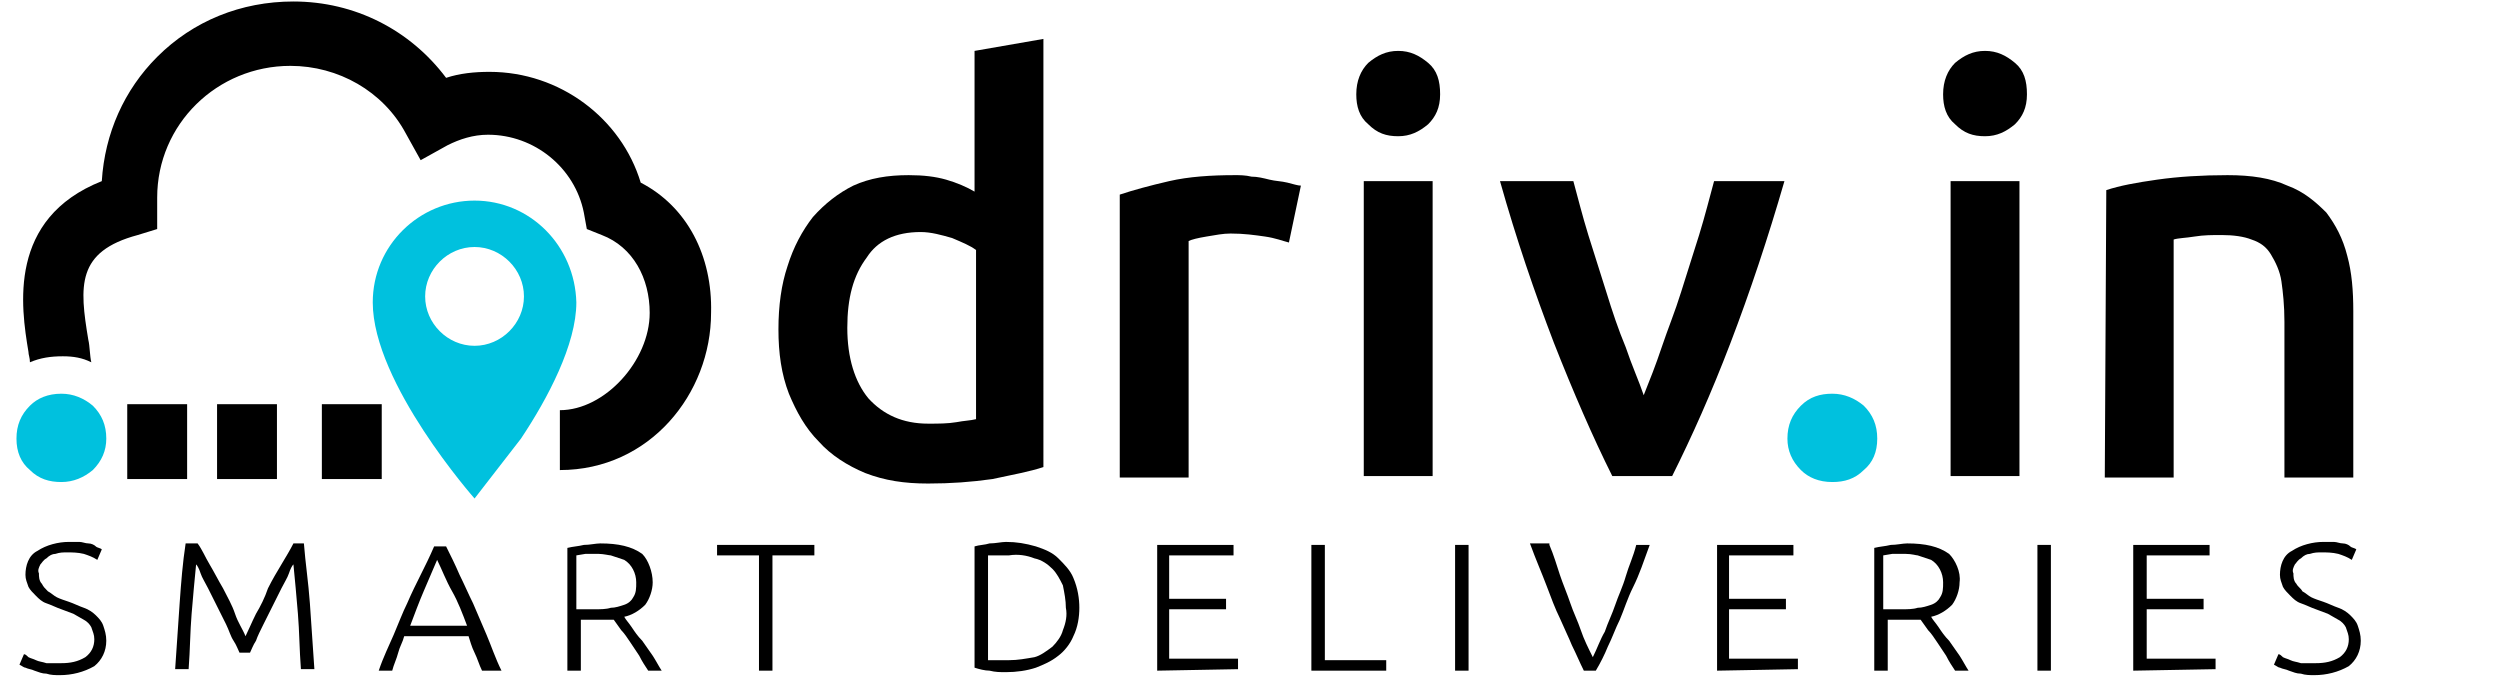
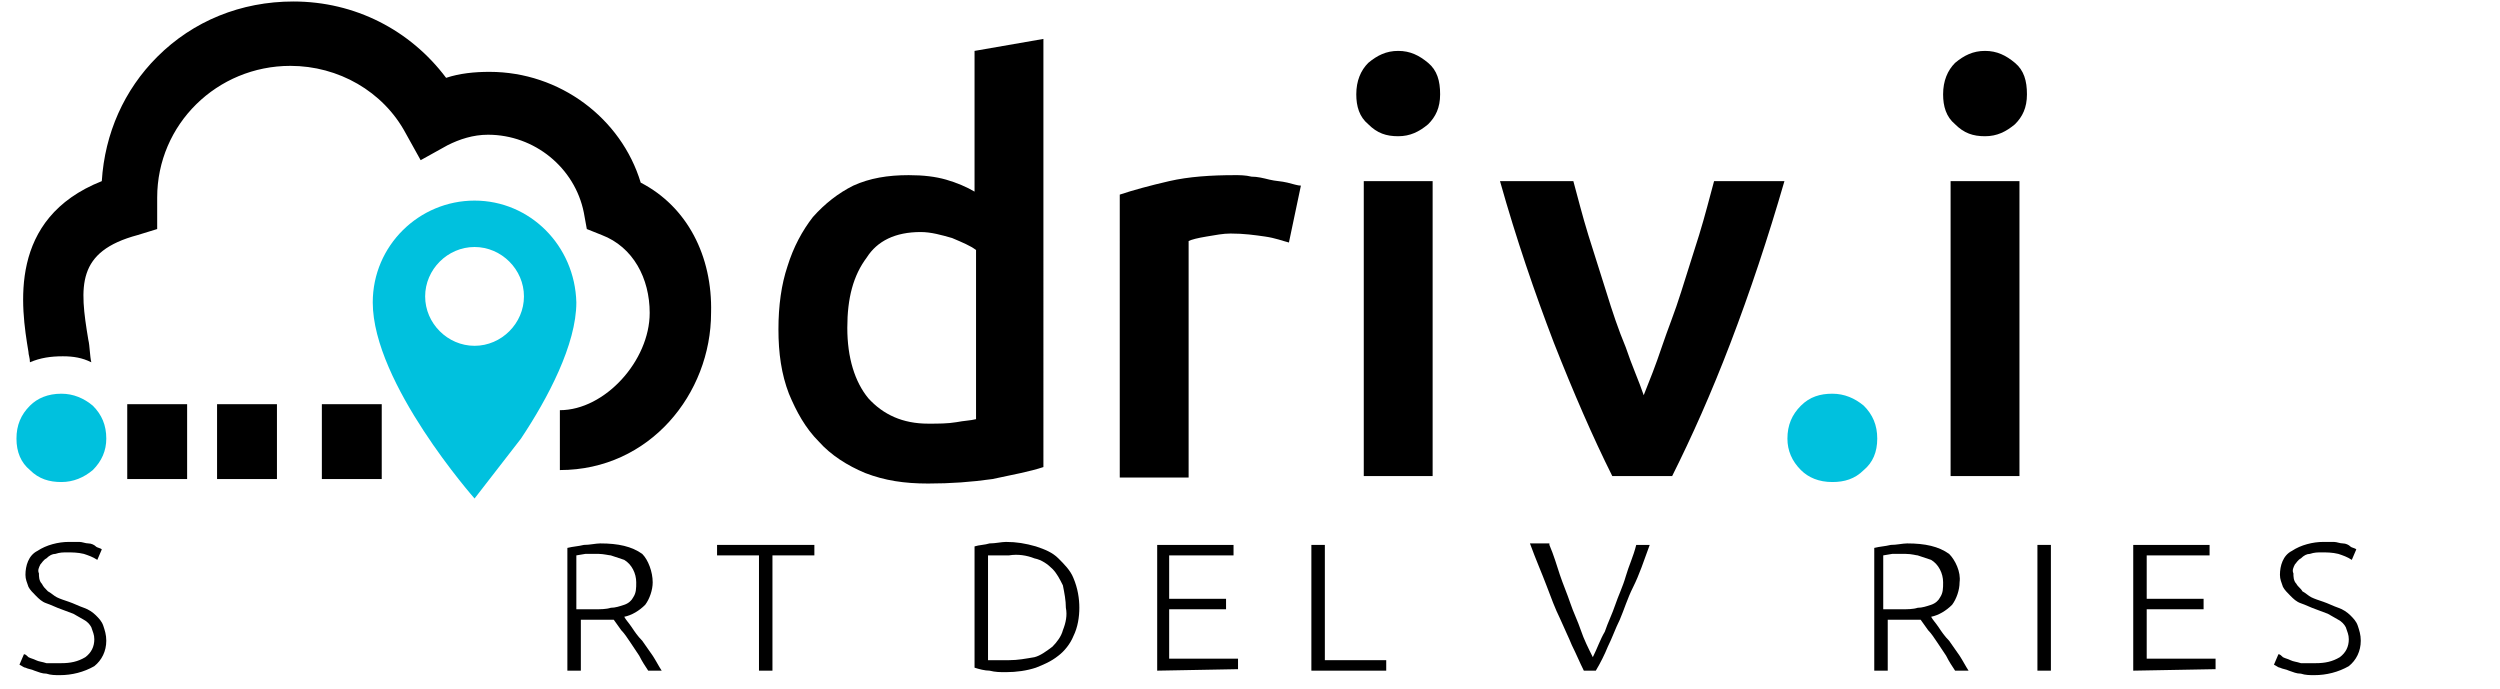
<svg xmlns="http://www.w3.org/2000/svg" version="1.1" id="Layer_1" x="0px" y="0px" viewBox="-316 1478 167 46" enable-background="new -316 1478 167 46" xml:space="preserve">
  <g>
    <g>
      <g>
        <path d="M-246.3,1509.2c-0.9,0.3-2,0.5-3.4,0.8c-1.4,0.2-2.8,0.3-4.3,0.3c-1.6,0-2.9-0.2-4.2-0.7c-1.2-0.5-2.3-1.2-3.1-2.1     c-0.9-0.9-1.5-2-2-3.2c-0.5-1.3-0.7-2.7-0.7-4.3c0-1.6,0.2-3,0.6-4.2c0.4-1.3,1-2.4,1.7-3.3c0.8-0.9,1.7-1.6,2.7-2.1     c1.1-0.5,2.3-0.7,3.7-0.7c1,0,1.8,0.1,2.5,0.3c0.7,0.2,1.4,0.5,1.9,0.8v-9.4l4.6-0.8L-246.3,1509.2L-246.3,1509.2z      M-259.4,1499.9c0,2,0.5,3.6,1.4,4.7c1,1.1,2.3,1.7,4,1.7c0.7,0,1.3,0,1.9-0.1c0.5-0.1,0.9-0.1,1.3-0.2v-11.3     c-0.4-0.3-0.9-0.5-1.6-0.8c-0.7-0.2-1.4-0.4-2.1-0.4c-1.7,0-2.9,0.6-3.6,1.7C-259,1496.4-259.4,1497.9-259.4,1499.9z" />
      </g>
    </g>
    <path d="M-229.9,1494.2c-0.4-0.1-0.9-0.3-1.6-0.4c-0.7-0.1-1.4-0.2-2.3-0.2c-0.5,0-1,0.1-1.6,0.2c-0.6,0.1-1,0.2-1.2,0.3v15.8h-4.6   V1491c0.9-0.3,2-0.6,3.3-0.9c1.3-0.3,2.8-0.4,4.4-0.4c0.3,0,0.7,0,1.1,0.1c0.4,0,0.8,0.1,1.2,0.2c0.4,0.1,0.8,0.1,1.2,0.2   c0.4,0.1,0.7,0.2,0.9,0.2L-229.9,1494.2z" />
    <path d="M-219.8,1484.3c0,0.9-0.3,1.5-0.8,2c-0.6,0.5-1.2,0.8-2,0.8c-0.8,0-1.4-0.2-2-0.8c-0.6-0.5-0.8-1.2-0.8-2   c0-0.9,0.3-1.6,0.8-2.1c0.6-0.5,1.2-0.8,2-0.8c0.8,0,1.4,0.3,2,0.8S-219.8,1483.4-219.8,1484.3z M-220.3,1509.8h-4.6v-19.7h4.6   V1509.8z" />
    <path d="M-208.3,1509.8c-1.3-2.6-2.6-5.6-3.9-8.9c-1.3-3.4-2.5-6.9-3.6-10.8h4.9c0.3,1.1,0.6,2.3,1,3.6c0.4,1.3,0.8,2.5,1.2,3.8   c0.4,1.3,0.8,2.5,1.3,3.7c0.4,1.2,0.9,2.3,1.2,3.2c0.4-1,0.8-2,1.2-3.2c0.4-1.2,0.9-2.4,1.3-3.7c0.4-1.3,0.8-2.5,1.2-3.8   c0.4-1.3,0.7-2.5,1-3.6h4.7c-1.1,3.8-2.3,7.4-3.6,10.8s-2.6,6.3-3.9,8.9H-208.3z" />
    <path fill="#00C1DE" d="M-190.6,1507.3c0,0.9-0.3,1.6-0.9,2.1c-0.6,0.6-1.3,0.8-2.1,0.8c-0.9,0-1.6-0.3-2.1-0.8   c-0.6-0.6-0.9-1.3-0.9-2.1c0-0.9,0.3-1.6,0.9-2.2c0.6-0.6,1.3-0.8,2.1-0.8c0.8,0,1.5,0.3,2.1,0.8   C-190.9,1505.7-190.6,1506.4-190.6,1507.3z" />
    <path d="M-180.6,1484.3c0,0.9-0.3,1.5-0.8,2c-0.6,0.5-1.2,0.8-2,0.8c-0.8,0-1.4-0.2-2-0.8c-0.6-0.5-0.8-1.2-0.8-2   c0-0.9,0.3-1.6,0.8-2.1c0.6-0.5,1.2-0.8,2-0.8c0.8,0,1.4,0.3,2,0.8S-180.6,1483.4-180.6,1484.3z M-181.1,1509.8h-4.6v-19.7h4.6   V1509.8z" />
-     <path d="M-175.3,1490.7c0.9-0.3,2-0.5,3.4-0.7c1.4-0.2,3-0.3,4.7-0.3c1.6,0,2.9,0.2,4,0.7c1.1,0.4,1.9,1.1,2.6,1.8   c0.6,0.8,1.1,1.7,1.4,2.9c0.3,1.1,0.4,2.3,0.4,3.7v11.1h-4.6v-10.4c0-1.1-0.1-2-0.2-2.7c-0.1-0.7-0.4-1.3-0.7-1.8   c-0.3-0.5-0.7-0.8-1.3-1c-0.5-0.2-1.2-0.3-2-0.3c-0.6,0-1.2,0-1.8,0.1c-0.6,0.1-1.1,0.1-1.4,0.2v15.9h-4.6L-175.3,1490.7   L-175.3,1490.7z" />
    <g>
      <path fill="#00C1DE" d="M-284.3,1491.4c-3.7,0-6.8,3-6.8,6.8c0,5.4,6.8,13.1,6.8,13.1l3.1-4c1.8-2.7,3.7-6.3,3.7-9.1    C-277.6,1494.4-280.6,1491.4-284.3,1491.4z M-284.3,1501.1c-1.8,0-3.3-1.5-3.3-3.3c0-1.8,1.5-3.3,3.3-3.3c1.8,0,3.3,1.5,3.3,3.3    C-281,1499.6-282.5,1501.1-284.3,1501.1z" />
    </g>
    <path d="M-296.7,1498.4" />
    <path d="M-273.2,1490.2c-1.3-4.3-5.4-7.4-10.1-7.4c-1,0-2,0.1-2.9,0.4c-2.4-3.2-6.1-5.1-10.2-5.1c-3.5,0-6.7,1.3-9.1,3.7   c-2.2,2.2-3.5,5.1-3.7,8.3c-6.3,2.5-5.4,8.4-4.9,11.4c0,0.2,0.1,0.4,0.1,0.7c0.7-0.3,1.4-0.4,2.2-0.4c0.7,0,1.3,0.1,1.9,0.4   c-0.1-0.4-0.1-1.1-0.2-1.5c-0.6-3.6-0.8-5.9,3.3-7l1.3-0.4v-2.1c0-4.9,4-8.8,8.9-8.8c3.2,0,6.2,1.7,7.7,4.5l1,1.8l1.8-1   c0.8-0.4,1.7-0.7,2.7-0.7c3.1,0,5.8,2.2,6.4,5.2l0.2,1.1l1,0.4c2.1,0.8,3.2,2.9,3.2,5.2c0,3.2-3,6.5-6,6.5v4   c6,0,10.1-5.1,10.1-10.5C-268.4,1495.1-270.1,1491.8-273.2,1490.2z" />
    <path fill="#00C1DE" d="M-311.9,1504.3c-0.9,0-1.6,0.3-2.1,0.8c-0.6,0.6-0.9,1.3-0.9,2.2c0,0.9,0.3,1.6,0.9,2.1   c0.6,0.6,1.3,0.8,2.1,0.8c0.8,0,1.5-0.3,2.1-0.8c0.6-0.6,0.9-1.3,0.9-2.1c0-0.9-0.3-1.6-0.9-2.2   C-310.4,1504.6-311.1,1504.3-311.9,1504.3z" />
    <rect x="-307.5" y="1505" width="4" height="5" />
    <rect x="-301.5" y="1505" width="4" height="5" />
    <rect x="-294.5" y="1505" width="4" height="5" />
  </g>
  <g>
    <path d="M-311.9,1522.3c0.6,0,1.1-0.1,1.6-0.4c0.4-0.3,0.6-0.7,0.6-1.2c0-0.3-0.1-0.5-0.2-0.8c-0.1-0.2-0.3-0.4-0.5-0.5   c-0.2-0.1-0.5-0.3-0.7-0.4l-0.8-0.3c-0.3-0.1-0.7-0.3-1-0.4c-0.3-0.1-0.5-0.3-0.7-0.5c-0.2-0.2-0.4-0.4-0.5-0.6   c-0.1-0.3-0.2-0.5-0.2-0.8c0-0.6,0.2-1.3,0.8-1.6c0.6-0.4,1.4-0.6,2.1-0.6c0.2,0,0.5,0,0.7,0c0.2,0,0.4,0.1,0.6,0.1   c0.2,0,0.4,0.1,0.5,0.2c0.1,0.1,0.3,0.1,0.4,0.2l-0.3,0.7c-0.3-0.2-0.6-0.3-0.9-0.4c-0.4-0.1-0.8-0.1-1.1-0.1c-0.3,0-0.5,0-0.8,0.1   c-0.2,0-0.4,0.1-0.6,0.3c-0.2,0.1-0.3,0.3-0.4,0.4c-0.1,0.2-0.2,0.4-0.1,0.6c0,0.2,0,0.5,0.2,0.7c0.1,0.2,0.2,0.3,0.4,0.5   c0.2,0.1,0.4,0.3,0.6,0.4c0.2,0.1,0.5,0.2,0.8,0.3c0.3,0.1,0.7,0.3,1,0.4c0.3,0.1,0.6,0.3,0.8,0.5c0.2,0.2,0.4,0.4,0.5,0.7   c0.1,0.3,0.2,0.6,0.2,1c0,0.7-0.3,1.3-0.8,1.7c-0.7,0.4-1.5,0.6-2.3,0.6c-0.3,0-0.6,0-0.9-0.1c-0.3,0-0.5-0.1-0.8-0.2   c-0.2-0.1-0.4-0.1-0.6-0.2c-0.1,0-0.2-0.1-0.4-0.2l0.3-0.7c0.1,0,0.2,0.1,0.3,0.2c0.2,0.1,0.3,0.1,0.5,0.2c0.2,0.1,0.4,0.1,0.7,0.2   C-312.4,1522.3-312.2,1522.3-311.9,1522.3z" />
-     <path d="M-300,1521.6c-0.1-0.2-0.2-0.5-0.4-0.8c-0.2-0.3-0.3-0.7-0.5-1.1c-0.2-0.4-0.4-0.8-0.6-1.2c-0.2-0.4-0.4-0.8-0.6-1.2   c-0.2-0.4-0.4-0.7-0.5-1c-0.1-0.3-0.2-0.5-0.3-0.6c-0.1,1-0.2,2.1-0.3,3.3c-0.1,1.2-0.1,2.4-0.2,3.7h-0.9c0.1-1.5,0.2-3,0.3-4.4   c0.1-1.4,0.2-2.7,0.4-4h0.8c0.3,0.4,0.5,0.9,0.8,1.4c0.3,0.5,0.6,1.1,0.9,1.6c0.3,0.6,0.6,1.1,0.8,1.7s0.5,1,0.7,1.5   c0.2-0.4,0.4-0.9,0.7-1.5c0.3-0.5,0.6-1.1,0.8-1.7c0.3-0.6,0.6-1.1,0.9-1.6c0.3-0.5,0.6-1,0.8-1.4h0.7c0.1,1.3,0.3,2.6,0.4,4   c0.1,1.4,0.2,2.9,0.3,4.4h-0.9c-0.1-1.3-0.1-2.5-0.2-3.7c-0.1-1.2-0.2-2.3-0.3-3.3c-0.1,0.1-0.2,0.3-0.3,0.6   c-0.1,0.3-0.3,0.6-0.5,1c-0.2,0.4-0.4,0.8-0.6,1.2s-0.4,0.8-0.6,1.2c-0.2,0.4-0.4,0.8-0.5,1.1c-0.2,0.3-0.3,0.6-0.4,0.8H-300   L-300,1521.6z" />
-     <path d="M-283.8,1522.8c-0.2-0.4-0.3-0.8-0.5-1.2s-0.3-0.8-0.4-1.1h-4.3c-0.1,0.4-0.3,0.7-0.4,1.1c-0.1,0.4-0.3,0.8-0.4,1.2h-0.9   c0.3-0.9,0.7-1.7,1-2.4s0.6-1.5,0.9-2.1c0.3-0.7,0.6-1.3,0.9-1.9c0.3-0.6,0.6-1.2,0.9-1.9h0.8c0.3,0.6,0.6,1.2,0.9,1.9   c0.3,0.6,0.6,1.3,0.9,1.9c0.3,0.7,0.6,1.4,0.9,2.1s0.6,1.6,1,2.4L-283.8,1522.8L-283.8,1522.8z M-286.8,1515.4   c-0.3,0.7-0.6,1.4-0.9,2.1c-0.3,0.7-0.6,1.5-0.9,2.3h3.8c-0.3-0.8-0.6-1.6-1-2.3C-286.2,1516.8-286.5,1516-286.8,1515.4   L-286.8,1515.4z" />
    <path d="M-272.4,1516.9c0,0.5-0.2,1.1-0.5,1.5c-0.4,0.4-0.9,0.7-1.4,0.8c0.1,0.2,0.3,0.4,0.5,0.7c0.2,0.3,0.4,0.6,0.7,0.9   c0.2,0.3,0.5,0.7,0.7,1c0.2,0.3,0.4,0.7,0.6,1h-0.9c-0.2-0.3-0.4-0.6-0.6-1c-0.2-0.3-0.4-0.6-0.6-0.9c-0.2-0.3-0.4-0.6-0.6-0.8   l-0.5-0.7c-0.3,0-0.5,0-0.8,0h-1.4v3.4h-0.9v-8.2c0.4-0.1,0.7-0.1,1.1-0.2c0.4,0,0.8-0.1,1.1-0.1c1.2,0,2.1,0.2,2.8,0.7   C-272.7,1515.4-272.4,1516.2-272.4,1516.9z M-276,1515c-0.3,0-0.6,0-0.9,0l-0.6,0.1v3.6h1.2c0.4,0,0.8,0,1.1-0.1   c0.3,0,0.6-0.1,0.9-0.2c0.3-0.1,0.5-0.3,0.6-0.5c0.2-0.3,0.2-0.6,0.2-1c0-0.6-0.3-1.2-0.8-1.5c-0.3-0.1-0.6-0.2-0.9-0.3   C-275.3,1515.1-275.7,1515-276,1515L-276,1515z" />
    <path d="M-261.6,1514.4v0.7h-2.8v7.7h-0.9v-7.7h-2.8v-0.7H-261.6L-261.6,1514.4z" />
    <path d="M-243.9,1518.6c0,0.6-0.1,1.3-0.4,1.9c-0.2,0.5-0.6,1-1,1.3c-0.5,0.4-1,0.6-1.5,0.8c-0.6,0.2-1.3,0.3-2,0.3   c-0.4,0-0.7,0-1.1-0.1c-0.3,0-0.7-0.1-1-0.2v-8.1c0.3-0.1,0.7-0.1,1-0.2c0.4,0,0.8-0.1,1.1-0.1c0.7,0,1.3,0.1,2,0.3   c0.6,0.2,1.1,0.4,1.5,0.8c0.4,0.4,0.8,0.8,1,1.3C-244,1517.3-243.9,1518-243.9,1518.6z M-250,1522.1l0.4,0c0.3,0,0.7,0,1,0   c0.6,0,1.1-0.1,1.7-0.2c0.4-0.1,0.8-0.4,1.2-0.7c0.3-0.3,0.6-0.7,0.7-1.1c0.2-0.5,0.3-1,0.2-1.5c0-0.5-0.1-1-0.2-1.5   c-0.2-0.4-0.4-0.8-0.7-1.1c-0.3-0.3-0.7-0.6-1.2-0.7c-0.5-0.2-1.1-0.3-1.7-0.2c-0.3,0-0.7,0-1,0l-0.4,0V1522.1L-250,1522.1z" />
    <path d="M-238.7,1522.8v-8.4h5.1v0.7h-4.3v2.9h3.8v0.7h-3.8v3.3h4.6v0.7L-238.7,1522.8L-238.7,1522.8z" />
    <path d="M-223.4,1522.1v0.7h-5v-8.4h0.9v7.7L-223.4,1522.1L-223.4,1522.1z" />
-     <path d="M-218.8,1514.4h0.9v8.4h-0.9V1514.4z" />
    <path d="M-212.5,1514.4c0.3,0.7,0.5,1.4,0.7,2c0.2,0.6,0.5,1.3,0.7,1.9c0.2,0.6,0.5,1.2,0.7,1.8c0.2,0.6,0.5,1.2,0.8,1.8   c0.3-0.6,0.5-1.2,0.8-1.7c0.2-0.6,0.5-1.2,0.7-1.8c0.2-0.6,0.5-1.2,0.7-1.9s0.5-1.3,0.7-2.1h0.9c-0.4,1.1-0.7,2-1.1,2.8   s-0.6,1.5-0.9,2.2c-0.3,0.6-0.5,1.2-0.8,1.8c-0.2,0.5-0.5,1.1-0.8,1.6h-0.8c-0.3-0.6-0.5-1.1-0.8-1.7c-0.2-0.5-0.5-1.1-0.8-1.8   c-0.3-0.6-0.6-1.4-0.9-2.2s-0.7-1.7-1.1-2.8H-212.5z" />
-     <path d="M-201.3,1522.8v-8.4h5.1v0.7h-4.3v2.9h3.8v0.7h-3.8v3.3h4.6v0.7L-201.3,1522.8L-201.3,1522.8z" />
    <path d="M-185.1,1516.9c0,0.5-0.2,1.1-0.5,1.5c-0.4,0.4-0.9,0.7-1.4,0.8c0.1,0.2,0.3,0.4,0.5,0.7s0.4,0.6,0.7,0.9   c0.2,0.3,0.5,0.7,0.7,1c0.2,0.3,0.4,0.7,0.6,1h-0.9c-0.2-0.3-0.4-0.6-0.6-1c-0.2-0.3-0.4-0.6-0.6-0.9c-0.2-0.3-0.4-0.6-0.6-0.8   l-0.5-0.7c-0.3,0-0.5,0-0.8,0h-1.4v3.4h-0.9v-8.2c0.4-0.1,0.7-0.1,1.1-0.2c0.4,0,0.8-0.1,1.1-0.1c1.2,0,2.1,0.2,2.8,0.7   C-185.4,1515.4-185,1516.2-185.1,1516.9z M-188.7,1515c-0.3,0-0.6,0-0.9,0l-0.6,0.1v3.6h1.2c0.4,0,0.8,0,1.1-0.1   c0.3,0,0.6-0.1,0.9-0.2c0.3-0.1,0.5-0.3,0.6-0.5c0.2-0.3,0.2-0.6,0.2-1c0-0.6-0.3-1.2-0.8-1.5c-0.3-0.1-0.6-0.2-0.9-0.3   C-188,1515.1-188.3,1515-188.7,1515L-188.7,1515z" />
    <path d="M-179.9,1514.4h0.9v8.4h-0.9V1514.4z" />
    <path d="M-173.5,1522.8v-8.4h5.1v0.7h-4.2v2.9h3.8v0.7h-3.8v3.3h4.6v0.7L-173.5,1522.8L-173.5,1522.8z" />
    <path d="M-161.3,1522.3c0.6,0,1.1-0.1,1.6-0.4c0.4-0.3,0.6-0.7,0.6-1.2c0-0.3-0.1-0.5-0.2-0.8c-0.1-0.2-0.3-0.4-0.5-0.5   c-0.2-0.1-0.5-0.3-0.7-0.4l-0.8-0.3c-0.3-0.1-0.7-0.3-1-0.4c-0.3-0.1-0.5-0.3-0.7-0.5c-0.2-0.2-0.4-0.4-0.5-0.6   c-0.1-0.3-0.2-0.5-0.2-0.8c0-0.6,0.2-1.3,0.8-1.6c0.6-0.4,1.4-0.6,2.1-0.6c0.2,0,0.5,0,0.7,0c0.2,0,0.4,0.1,0.6,0.1   c0.2,0,0.4,0.1,0.5,0.2c0.1,0.1,0.3,0.1,0.4,0.2l-0.3,0.7c-0.3-0.2-0.6-0.3-0.9-0.4c-0.4-0.1-0.8-0.1-1.1-0.1c-0.3,0-0.5,0-0.8,0.1   c-0.2,0-0.4,0.1-0.6,0.3c-0.2,0.1-0.3,0.3-0.4,0.4c-0.1,0.2-0.2,0.4-0.1,0.6c0,0.2,0,0.5,0.2,0.7c0.1,0.2,0.3,0.3,0.4,0.5   c0.2,0.1,0.4,0.3,0.6,0.4c0.2,0.1,0.5,0.2,0.8,0.3c0.3,0.1,0.7,0.3,1,0.4c0.3,0.1,0.6,0.3,0.8,0.5c0.2,0.2,0.4,0.4,0.5,0.7   c0.1,0.3,0.2,0.6,0.2,1c0,0.7-0.3,1.3-0.8,1.7c-0.7,0.4-1.5,0.6-2.3,0.6c-0.3,0-0.6,0-0.9-0.1c-0.3,0-0.5-0.1-0.8-0.2   c-0.2-0.1-0.4-0.1-0.6-0.2c-0.1,0-0.2-0.1-0.4-0.2l0.3-0.7c0.1,0,0.2,0.1,0.3,0.2c0.2,0.1,0.3,0.1,0.5,0.2c0.2,0.1,0.4,0.1,0.7,0.2   C-161.9,1522.3-161.6,1522.3-161.3,1522.3z" />
  </g>
</svg>